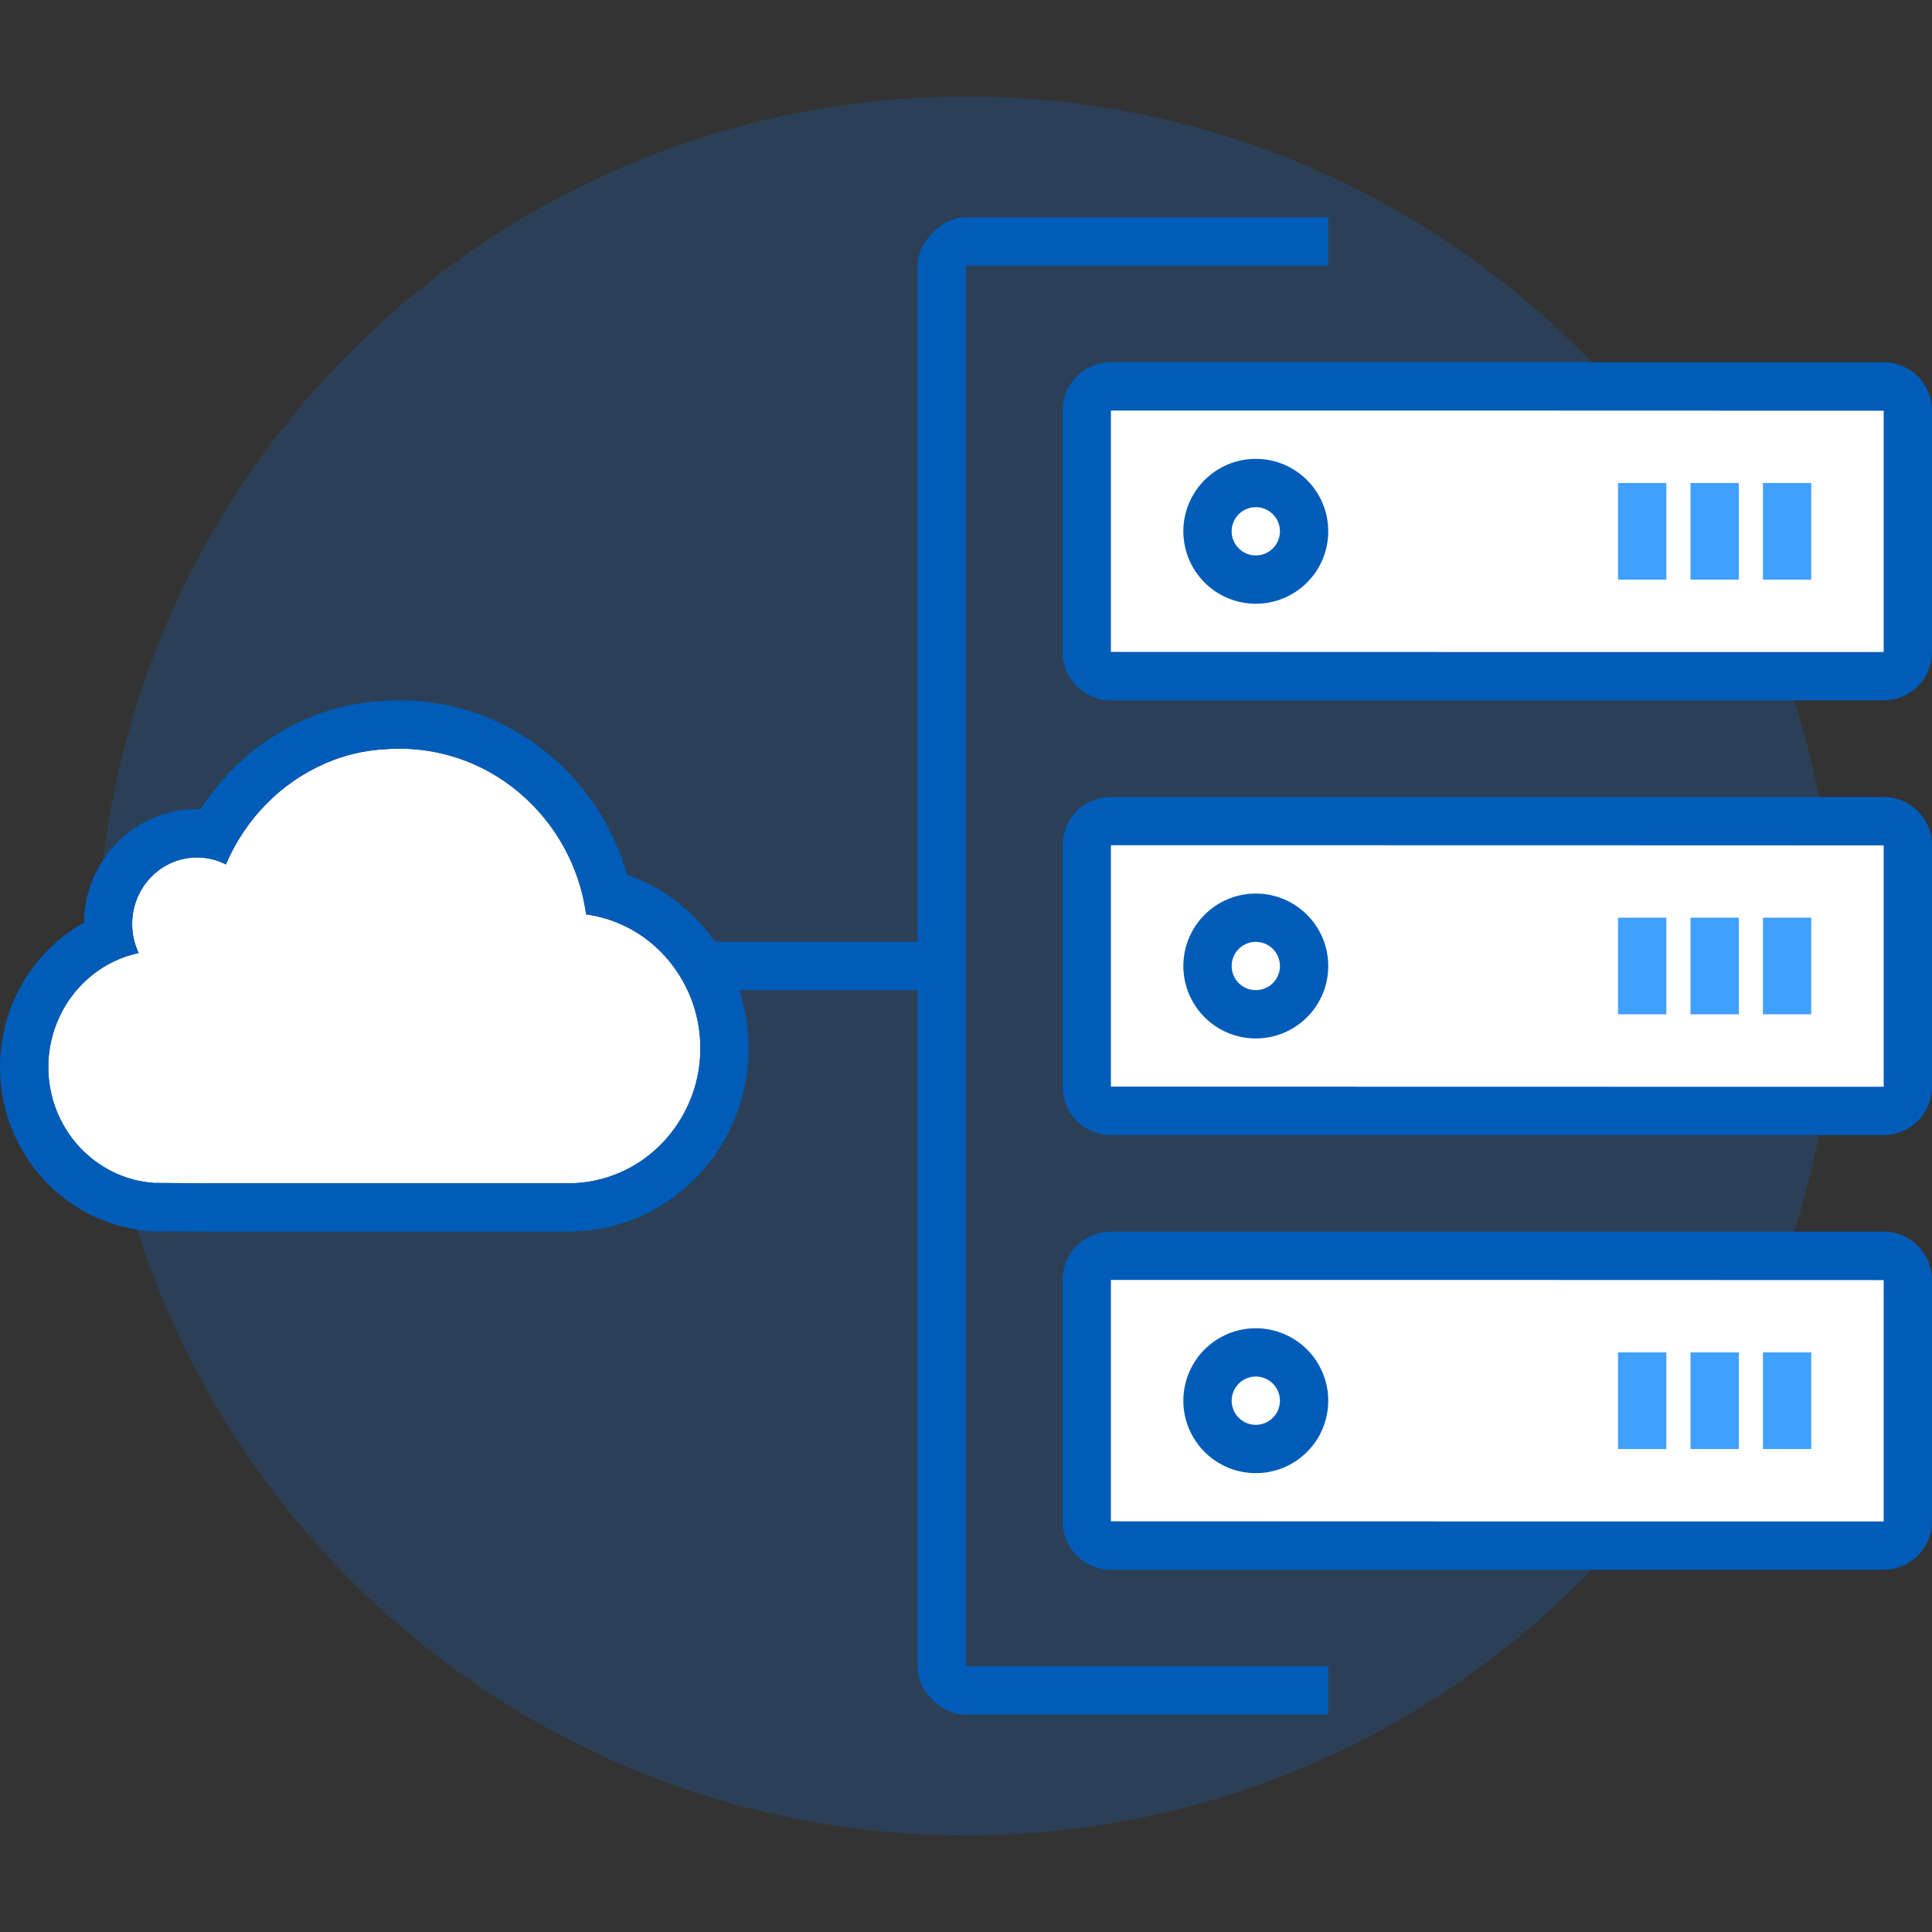
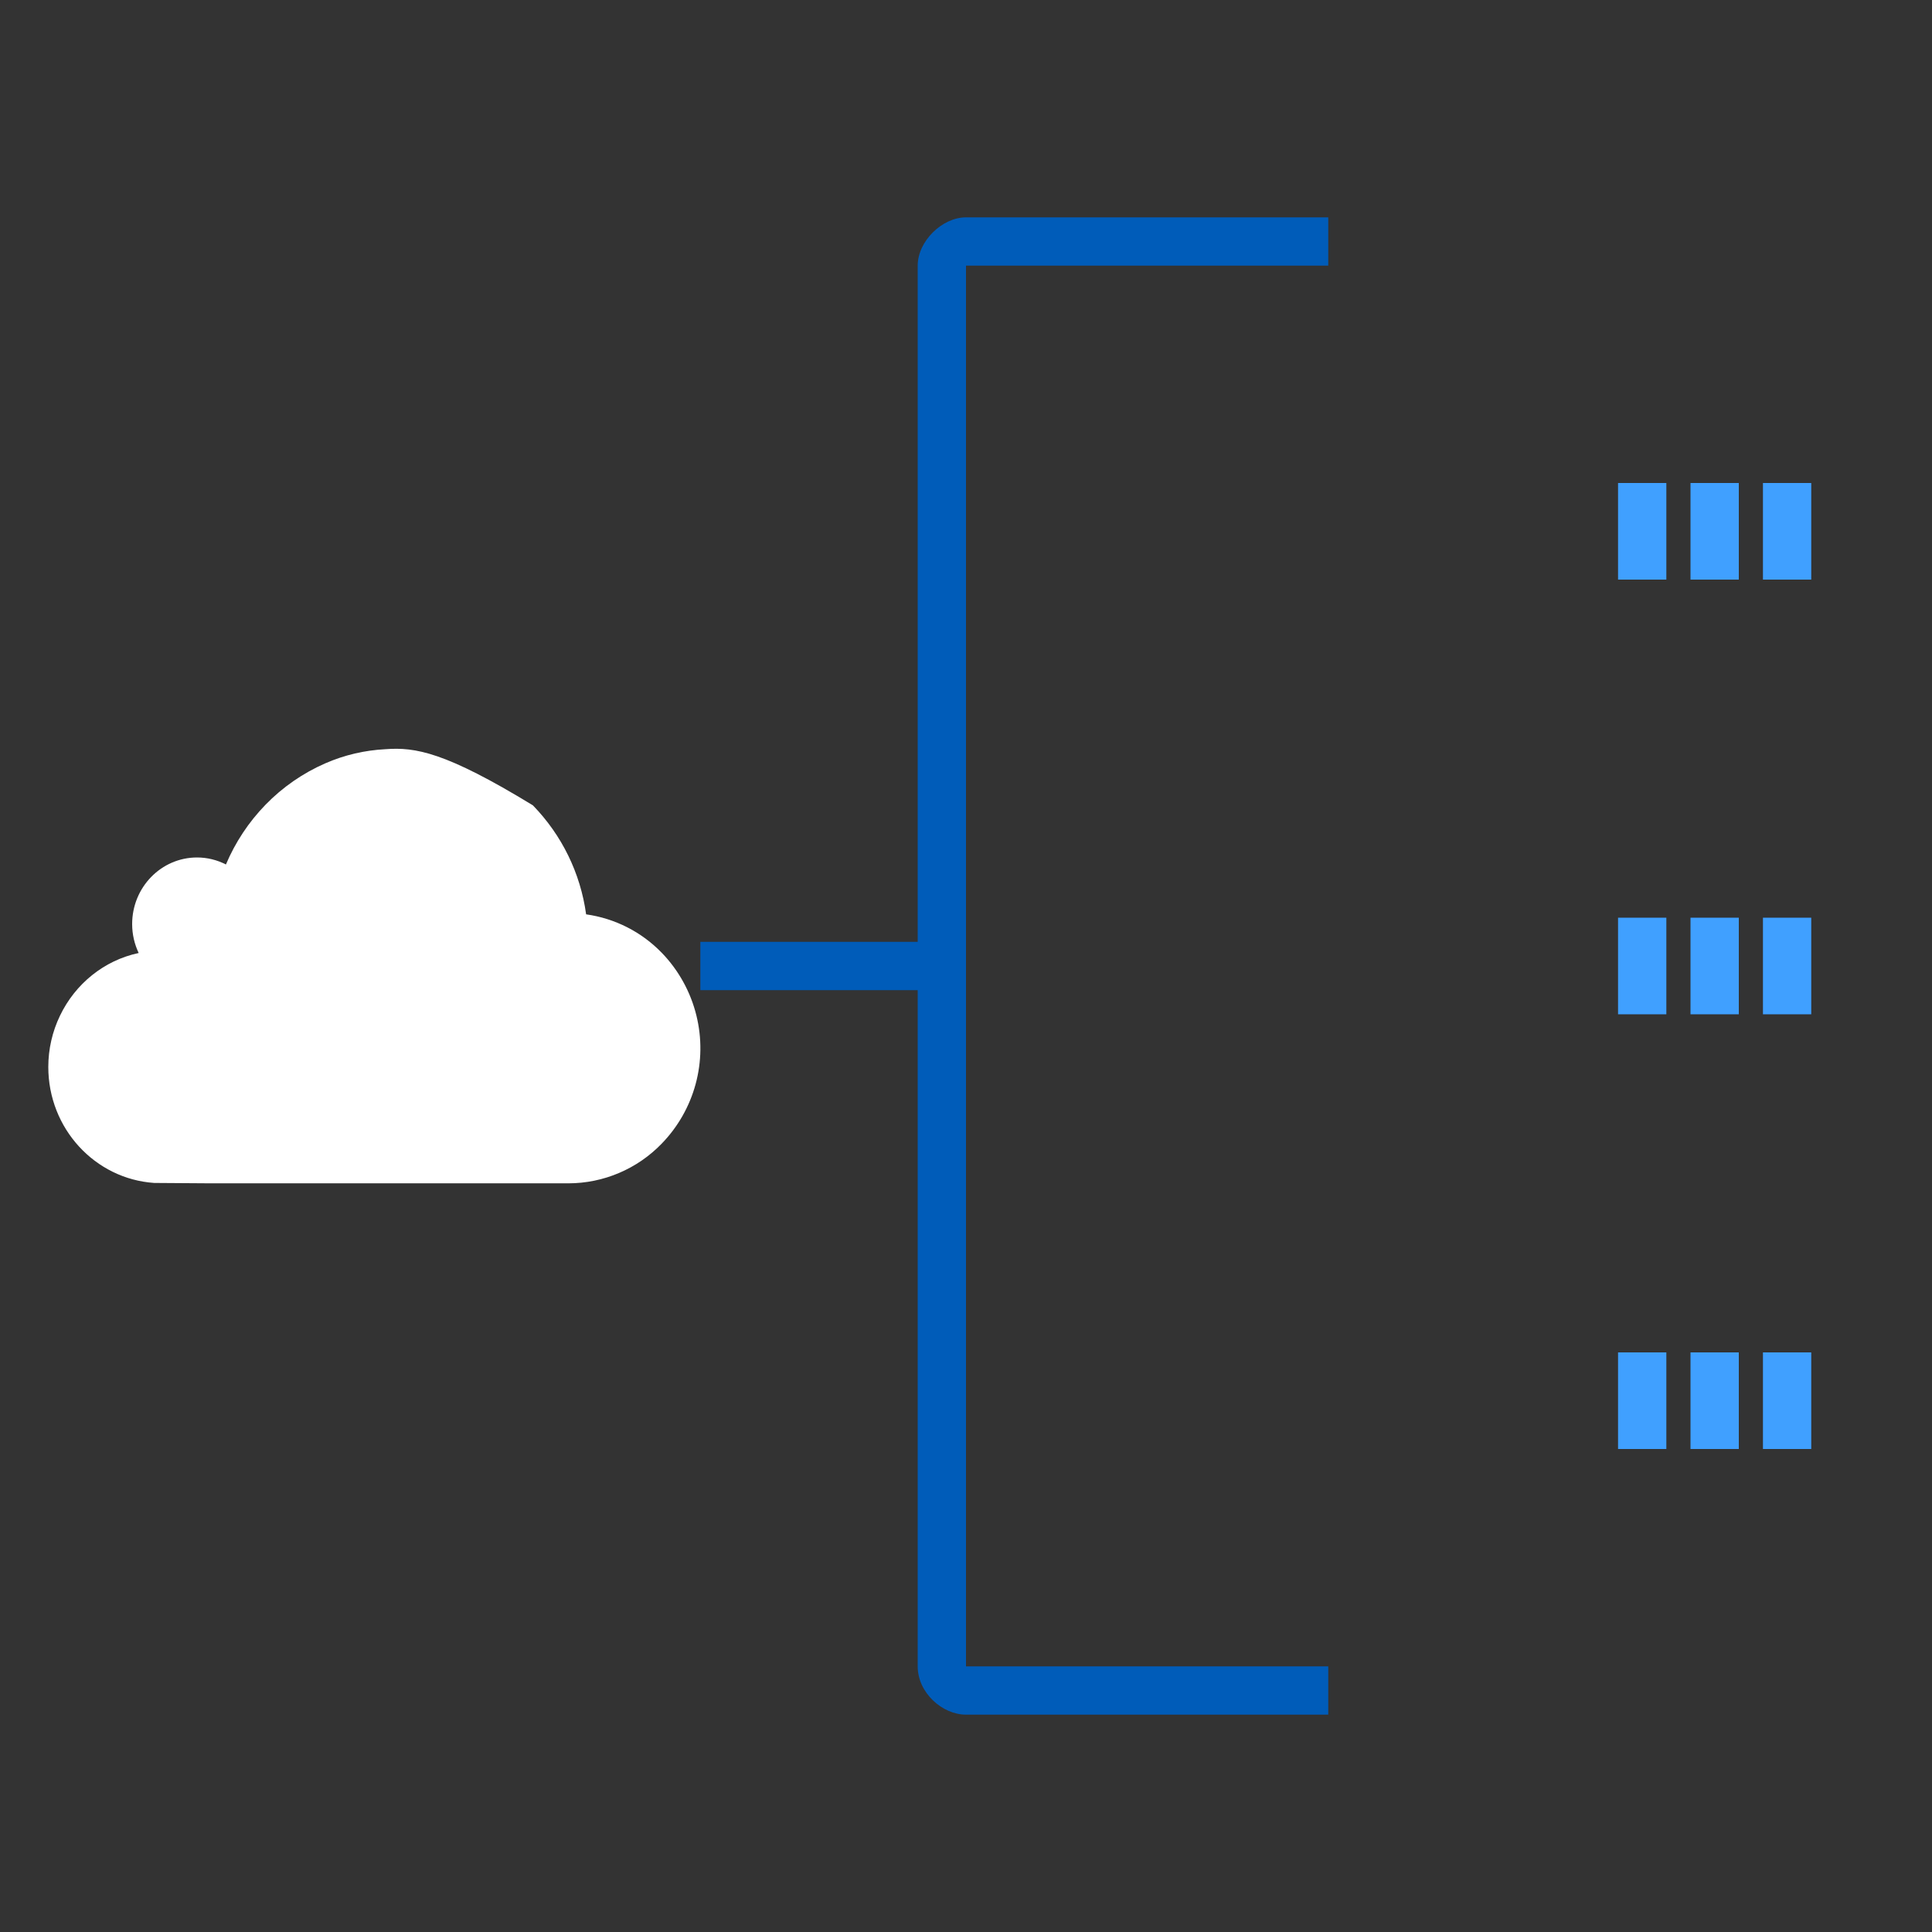
<svg xmlns="http://www.w3.org/2000/svg" width="80" height="80" viewBox="0 0 80 80" fill="none">
  <rect x="0" y="0" width="80" height="80" fill="#333333" stroke="none" />
-   <path fill-rule="evenodd" clip-rule="evenodd" d="M0 36C0 16.118 16.113 0 36 0C55.882 0 72 16.113 72 36C72 55.882 55.887 72 36 72C16.118 72 0 55.887 0 36Z" transform="translate(4 4)" fill="#0B77E3" fill-opacity="0.2" />
  <path fill-rule="evenodd" clip-rule="evenodd" d="M11 2H26V0H11C10.007 0 9 0.992 9 2V30H0V32H9V60C9 61.1 10.028 62 10.995 62H26V60H11V2Z" transform="translate(29 9)" fill="#005CB9" />
-   <path fill-rule="evenodd" clip-rule="evenodd" d="M0 0H34V12H0V0ZM0 18H34V30H0V18ZM0 36H34V48H0V36Z" transform="translate(45 16)" fill="white" />
  <path fill-rule="evenodd" clip-rule="evenodd" d="M6 0H8V4H6V0ZM3 0H5V4H3V0ZM0 0H2V4H0V0ZM6 18H8V22H6V18ZM3 18H5V22H3V18ZM0 18H2V22H0V18ZM6 36H8V40H6V36ZM3 36H5V40H3V36ZM0 36H2V40H0V36Z" transform="translate(67 20)" fill="#40A0FF" />
-   <path fill-rule="evenodd" clip-rule="evenodd" d="M9.00063e-06 2.006C-0.001 1.743 0.05 1.482 0.151 1.239C0.251 0.995 0.398 0.774 0.584 0.588C0.769 0.402 0.99 0.254 1.233 0.153C1.476 0.052 1.737 -1.18415e-06 2 0H34C35.105 0 36 0.897 36 2.006V11.994C36.001 12.257 35.95 12.518 35.849 12.761C35.749 13.005 35.602 13.226 35.416 13.412C35.23 13.598 35.01 13.746 34.767 13.847C34.524 13.948 34.263 14 34 14H2C0.895 14 9.00063e-06 13.103 9.00063e-06 11.994V2.006ZM9.00063e-06 38.006C-0.001 37.743 0.05 37.482 0.151 37.239C0.251 36.995 0.398 36.774 0.584 36.588C0.769 36.401 0.99 36.254 1.233 36.153C1.476 36.052 1.737 36 2 36H34C35.105 36 36 36.897 36 38.006V47.994C36.001 48.257 35.95 48.518 35.849 48.761C35.749 49.005 35.602 49.226 35.416 49.412C35.23 49.598 35.01 49.746 34.767 49.847C34.524 49.948 34.263 50 34 50H2C0.895 50 9.00063e-06 49.103 9.00063e-06 47.994V38.006ZM2 47.994C2 48 34 48 34 48V38.006C34 38 2 38 2 38V47.994ZM9.00063e-06 20.006C-0.001 19.743 0.05 19.482 0.151 19.239C0.251 18.995 0.398 18.774 0.584 18.588C0.769 18.401 0.99 18.254 1.233 18.153C1.476 18.052 1.737 18 2 18H34C35.105 18 36 18.897 36 20.006V29.994C36.001 30.257 35.95 30.518 35.849 30.761C35.749 31.005 35.602 31.226 35.416 31.412C35.23 31.598 35.01 31.746 34.767 31.847C34.524 31.948 34.263 32 34 32H2C0.895 32 9.00063e-06 31.103 9.00063e-06 29.994V20.006ZM2 11.994C2 12 34 12 34 12V2.006C34 2 2 2 2 2V11.994ZM2 29.994C2 30 34 30 34 30V20.006C34 20 2 20 2 20V29.994ZM11 7C11 7.796 10.684 8.559 10.121 9.121C9.559 9.684 8.796 10 8 10C7.204 10 6.441 9.684 5.879 9.121C5.316 8.559 5 7.796 5 7C5 6.204 5.316 5.441 5.879 4.879C6.441 4.316 7.204 4 8 4C8.796 4 9.559 4.316 10.121 4.879C10.684 5.441 11 6.204 11 7V7ZM11 25C11 25.796 10.684 26.559 10.121 27.121C9.559 27.684 8.796 28 8 28C7.204 28 6.441 27.684 5.879 27.121C5.316 26.559 5 25.796 5 25C5 24.204 5.316 23.441 5.879 22.879C6.441 22.316 7.204 22 8 22C8.796 22 9.559 22.316 10.121 22.879C10.684 23.441 11 24.204 11 25ZM11 43C11 43.796 10.684 44.559 10.121 45.121C9.559 45.684 8.796 46 8 46C7.204 46 6.441 45.684 5.879 45.121C5.316 44.559 5 43.796 5 43C5 42.204 5.316 41.441 5.879 40.879C6.441 40.316 7.204 40 8 40C8.796 40 9.559 40.316 10.121 40.879C10.684 41.441 11 42.204 11 43ZM9 25C9 24.735 8.895 24.48 8.707 24.293C8.52 24.105 8.265 24 8 24C7.735 24 7.48 24.105 7.293 24.293C7.105 24.48 7 24.735 7 25C7 25.265 7.105 25.52 7.293 25.707C7.48 25.895 7.735 26 8 26C8.265 26 8.52 25.895 8.707 25.707C8.895 25.52 9 25.265 9 25ZM9 7C9 6.735 8.895 6.48 8.707 6.293C8.52 6.105 8.265 6 8 6C7.735 6 7.48 6.105 7.293 6.293C7.105 6.48 7 6.735 7 7C7 7.265 7.105 7.52 7.293 7.707C7.48 7.895 7.735 8 8 8C8.265 8 8.52 7.895 8.707 7.707C8.895 7.52 9 7.265 9 7ZM9 43C9 42.735 8.895 42.48 8.707 42.293C8.52 42.105 8.265 42 8 42C7.735 42 7.48 42.105 7.293 42.293C7.105 42.48 7 42.735 7 43C7 43.265 7.105 43.52 7.293 43.707C7.48 43.895 7.735 44 8 44C8.265 44 8.52 43.895 8.707 43.707C8.895 43.52 9 43.265 9 43Z" transform="translate(44 15)" fill="#005CB9" />
-   <path fill-rule="evenodd" clip-rule="evenodd" d="M25.4 8.45C24.563 7.586 23.461 7.027 22.27 6.86C22.037 5.158 21.264 3.576 20.065 2.346C19.358 1.618 18.515 1.035 17.585 0.629C16.443 0.136 15.198 -0.072 13.958 0.022C13.102 0.065 12.26 0.262 11.474 0.605C10.543 1.011 9.701 1.594 8.994 2.322C8.299 3.037 7.743 3.876 7.355 4.795C6.985 4.605 6.576 4.505 6.16 4.505C4.675 4.505 3.472 5.74 3.472 7.263C3.472 7.693 3.571 8.099 3.742 8.461C2.306 8.765 1.113 9.743 0.484 11.056C0.165 11.718 -4.27638e-06 12.444 0 13.179C0 15.733 1.937 17.817 4.385 17.982L6.708 17.998H21.538C22.259 17.997 22.973 17.851 23.636 17.568C24.299 17.286 24.899 16.873 25.4 16.354C26.069 15.665 26.552 14.817 26.804 13.89C27.055 12.963 27.067 11.988 26.838 11.055C26.598 10.074 26.102 9.175 25.4 8.449V8.45Z" transform="translate(2 31.001)" fill="white" />
-   <path fill-rule="evenodd" clip-rule="evenodd" d="M8.16 4.504C8.21 4.504 8.259 4.505 8.308 4.507C8.672 3.937 9.092 3.407 9.561 2.926C10.45 2.011 11.509 1.279 12.678 0.77C13.669 0.336 14.731 0.085 15.811 0.028C17.374 -0.091 18.942 0.172 20.381 0.794C21.55 1.303 22.608 2.035 23.497 2.95C24.663 4.146 25.511 5.614 25.965 7.222C27.05 7.602 28.032 8.23 28.834 9.055C30.218 10.487 30.994 12.399 31 14.391C31 16.421 30.21 18.339 28.834 19.75C28.147 20.46 27.324 21.025 26.414 21.411C25.504 21.797 24.526 21.997 23.538 21.998H18.855L15.956 21.999H8.693L6.37 21.983L6.25 21.978C2.73 21.741 0 18.766 0 15.18C0 14.134 0.236 13.118 0.68 12.19C1.281 10.931 2.256 9.887 3.472 9.203C3.504 6.614 5.579 4.504 8.16 4.504V4.504ZM27.4 10.45C26.563 9.586 25.461 9.026 24.27 8.86C24.037 7.158 23.264 5.576 22.065 4.346C21.358 3.617 20.515 3.034 19.585 2.629C18.443 2.136 17.198 1.927 15.958 2.022C15.102 2.064 14.26 2.262 13.474 2.605C12.543 3.01 11.701 3.593 10.994 4.322C10.299 5.037 9.743 5.876 9.355 6.795C8.985 6.604 8.576 6.505 8.16 6.505C6.675 6.505 5.472 7.74 5.472 9.263C5.472 9.693 5.571 10.099 5.742 10.461C4.306 10.765 3.113 11.743 2.484 13.056C2.165 13.718 2 14.444 2 15.179C2 17.733 3.937 19.817 6.385 19.982L8.708 19.998H23.538C24.259 19.996 24.973 19.85 25.636 19.568C26.299 19.285 26.899 18.872 27.4 18.354C28.069 17.665 28.552 16.817 28.804 15.89C29.055 14.963 29.067 13.987 28.838 13.055C28.598 12.074 28.102 11.174 27.4 10.449V10.45Z" transform="translate(0 29.001)" fill="#005CB9" />
+   <path fill-rule="evenodd" clip-rule="evenodd" d="M25.4 8.45C24.563 7.586 23.461 7.027 22.27 6.86C22.037 5.158 21.264 3.576 20.065 2.346C16.443 0.136 15.198 -0.072 13.958 0.022C13.102 0.065 12.26 0.262 11.474 0.605C10.543 1.011 9.701 1.594 8.994 2.322C8.299 3.037 7.743 3.876 7.355 4.795C6.985 4.605 6.576 4.505 6.16 4.505C4.675 4.505 3.472 5.74 3.472 7.263C3.472 7.693 3.571 8.099 3.742 8.461C2.306 8.765 1.113 9.743 0.484 11.056C0.165 11.718 -4.27638e-06 12.444 0 13.179C0 15.733 1.937 17.817 4.385 17.982L6.708 17.998H21.538C22.259 17.997 22.973 17.851 23.636 17.568C24.299 17.286 24.899 16.873 25.4 16.354C26.069 15.665 26.552 14.817 26.804 13.89C27.055 12.963 27.067 11.988 26.838 11.055C26.598 10.074 26.102 9.175 25.4 8.449V8.45Z" transform="translate(2 31.001)" fill="white" />
</svg>